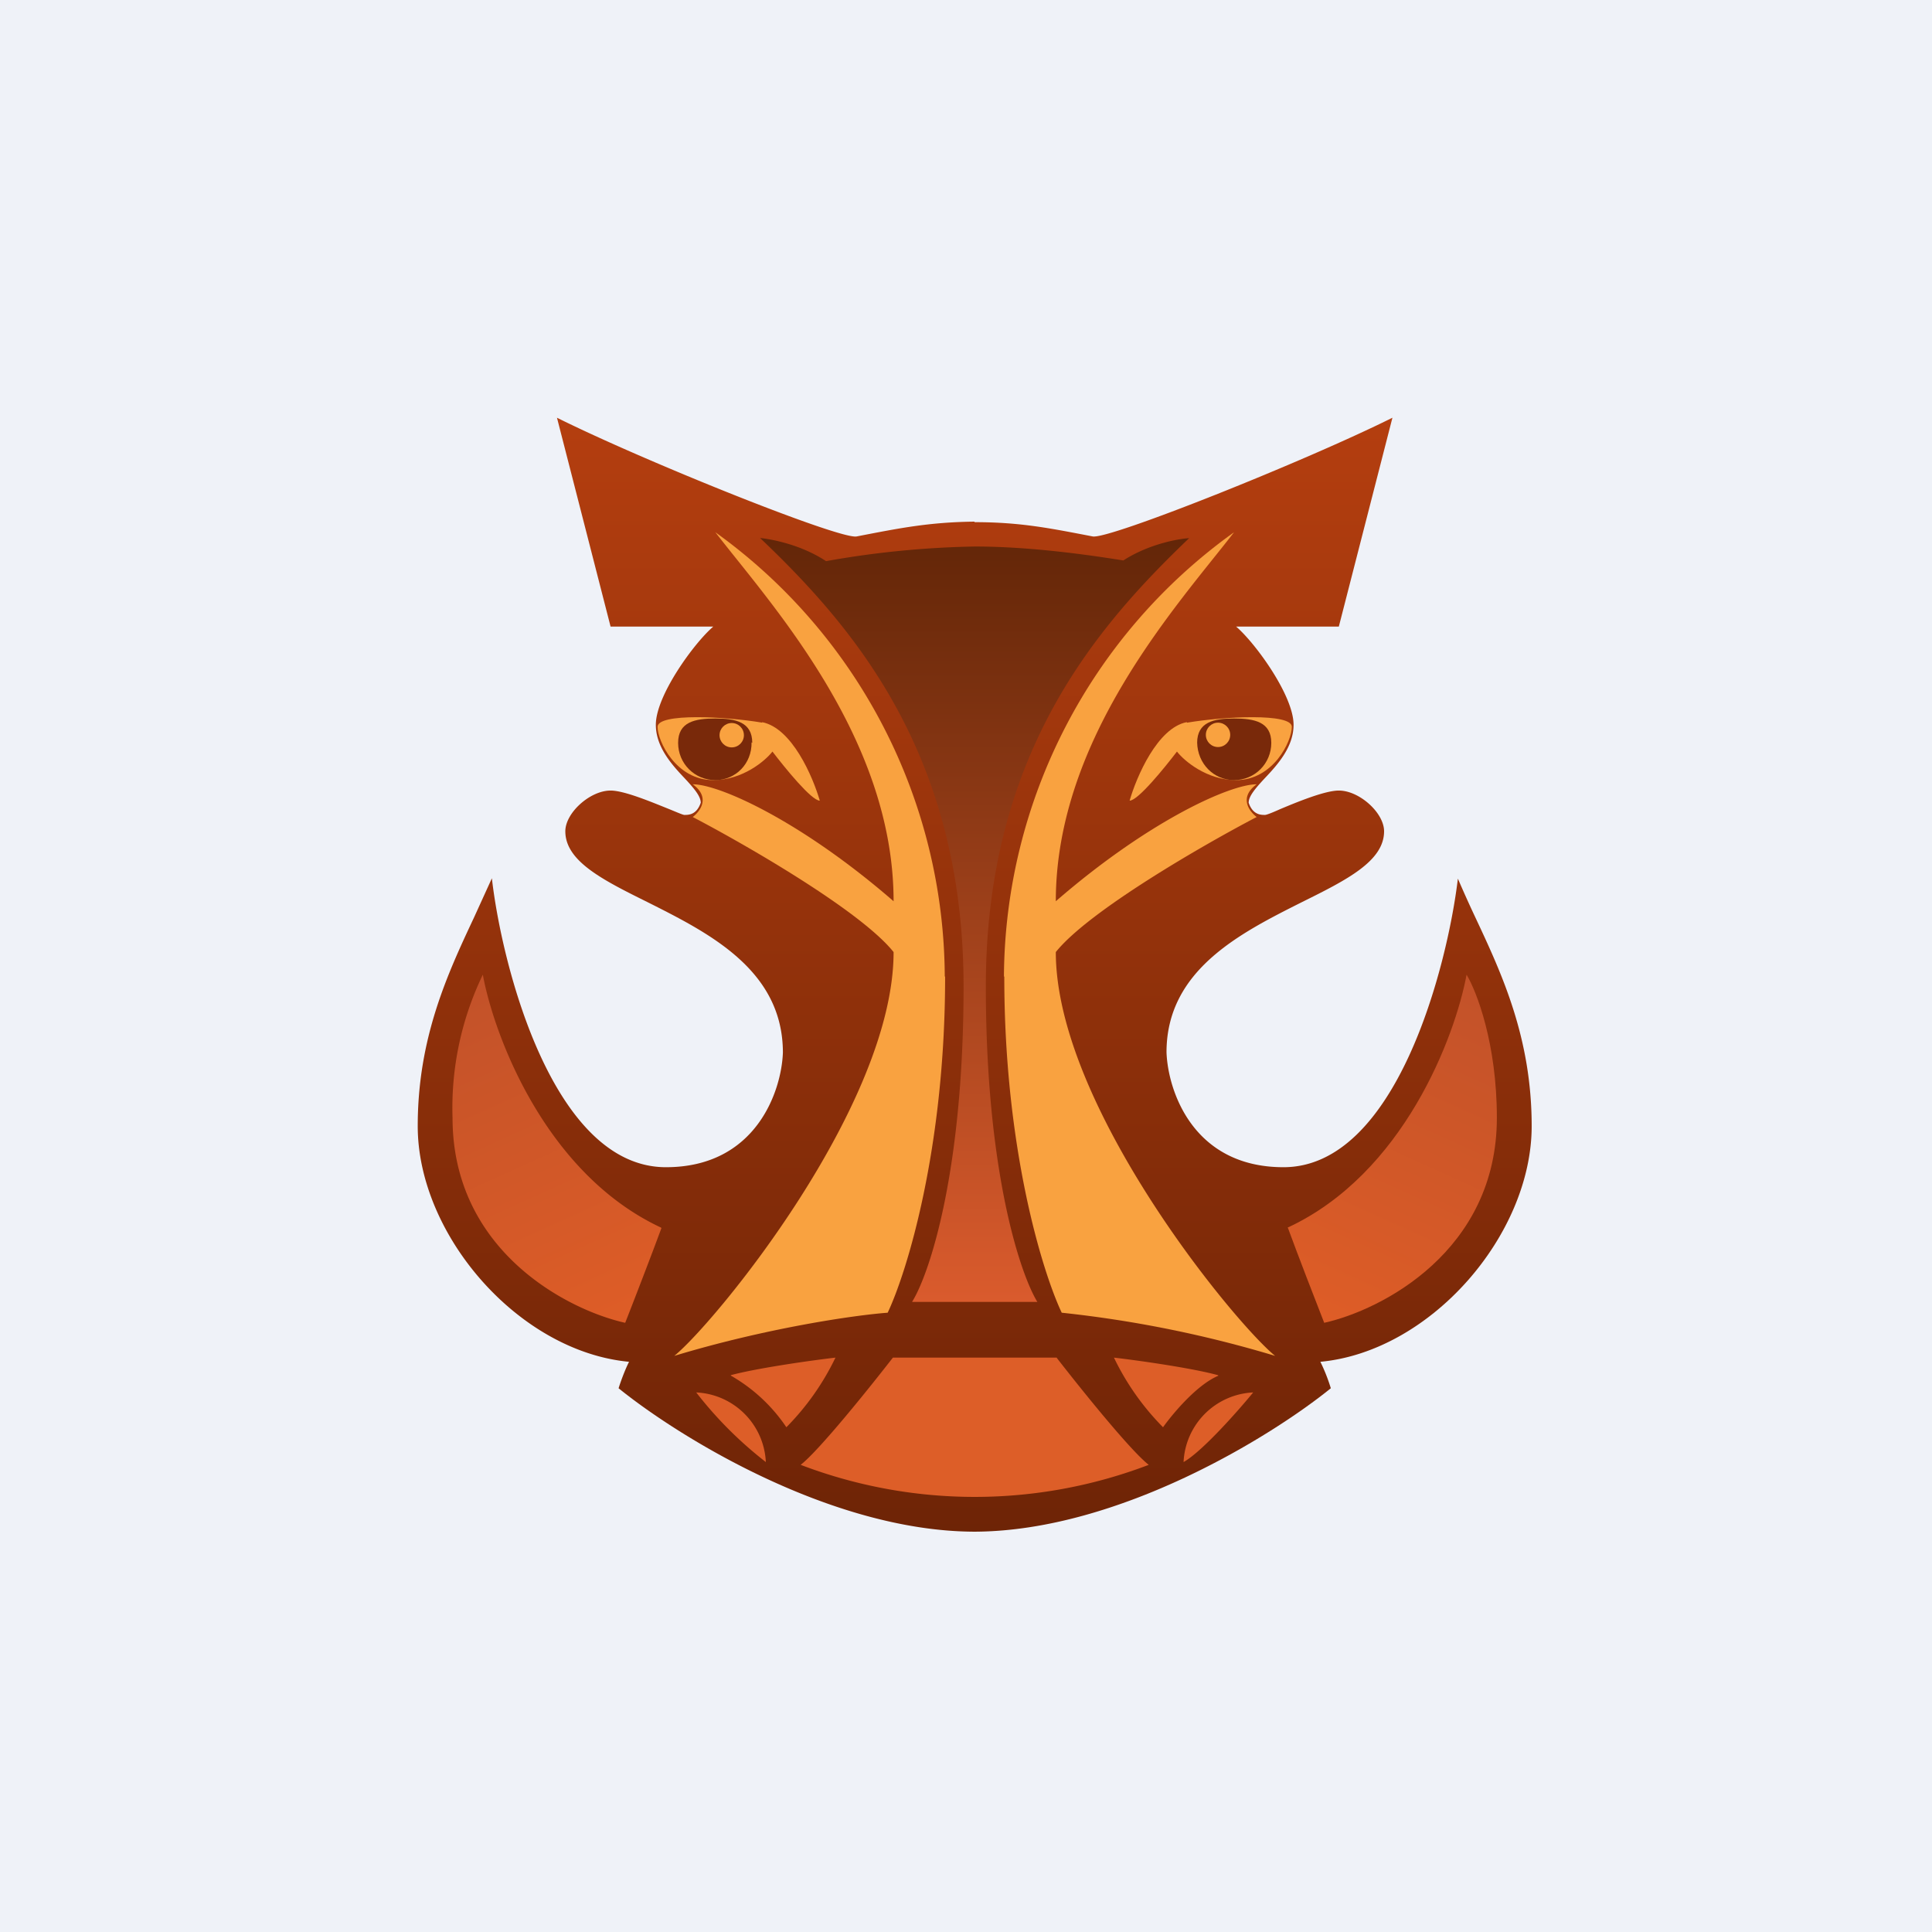
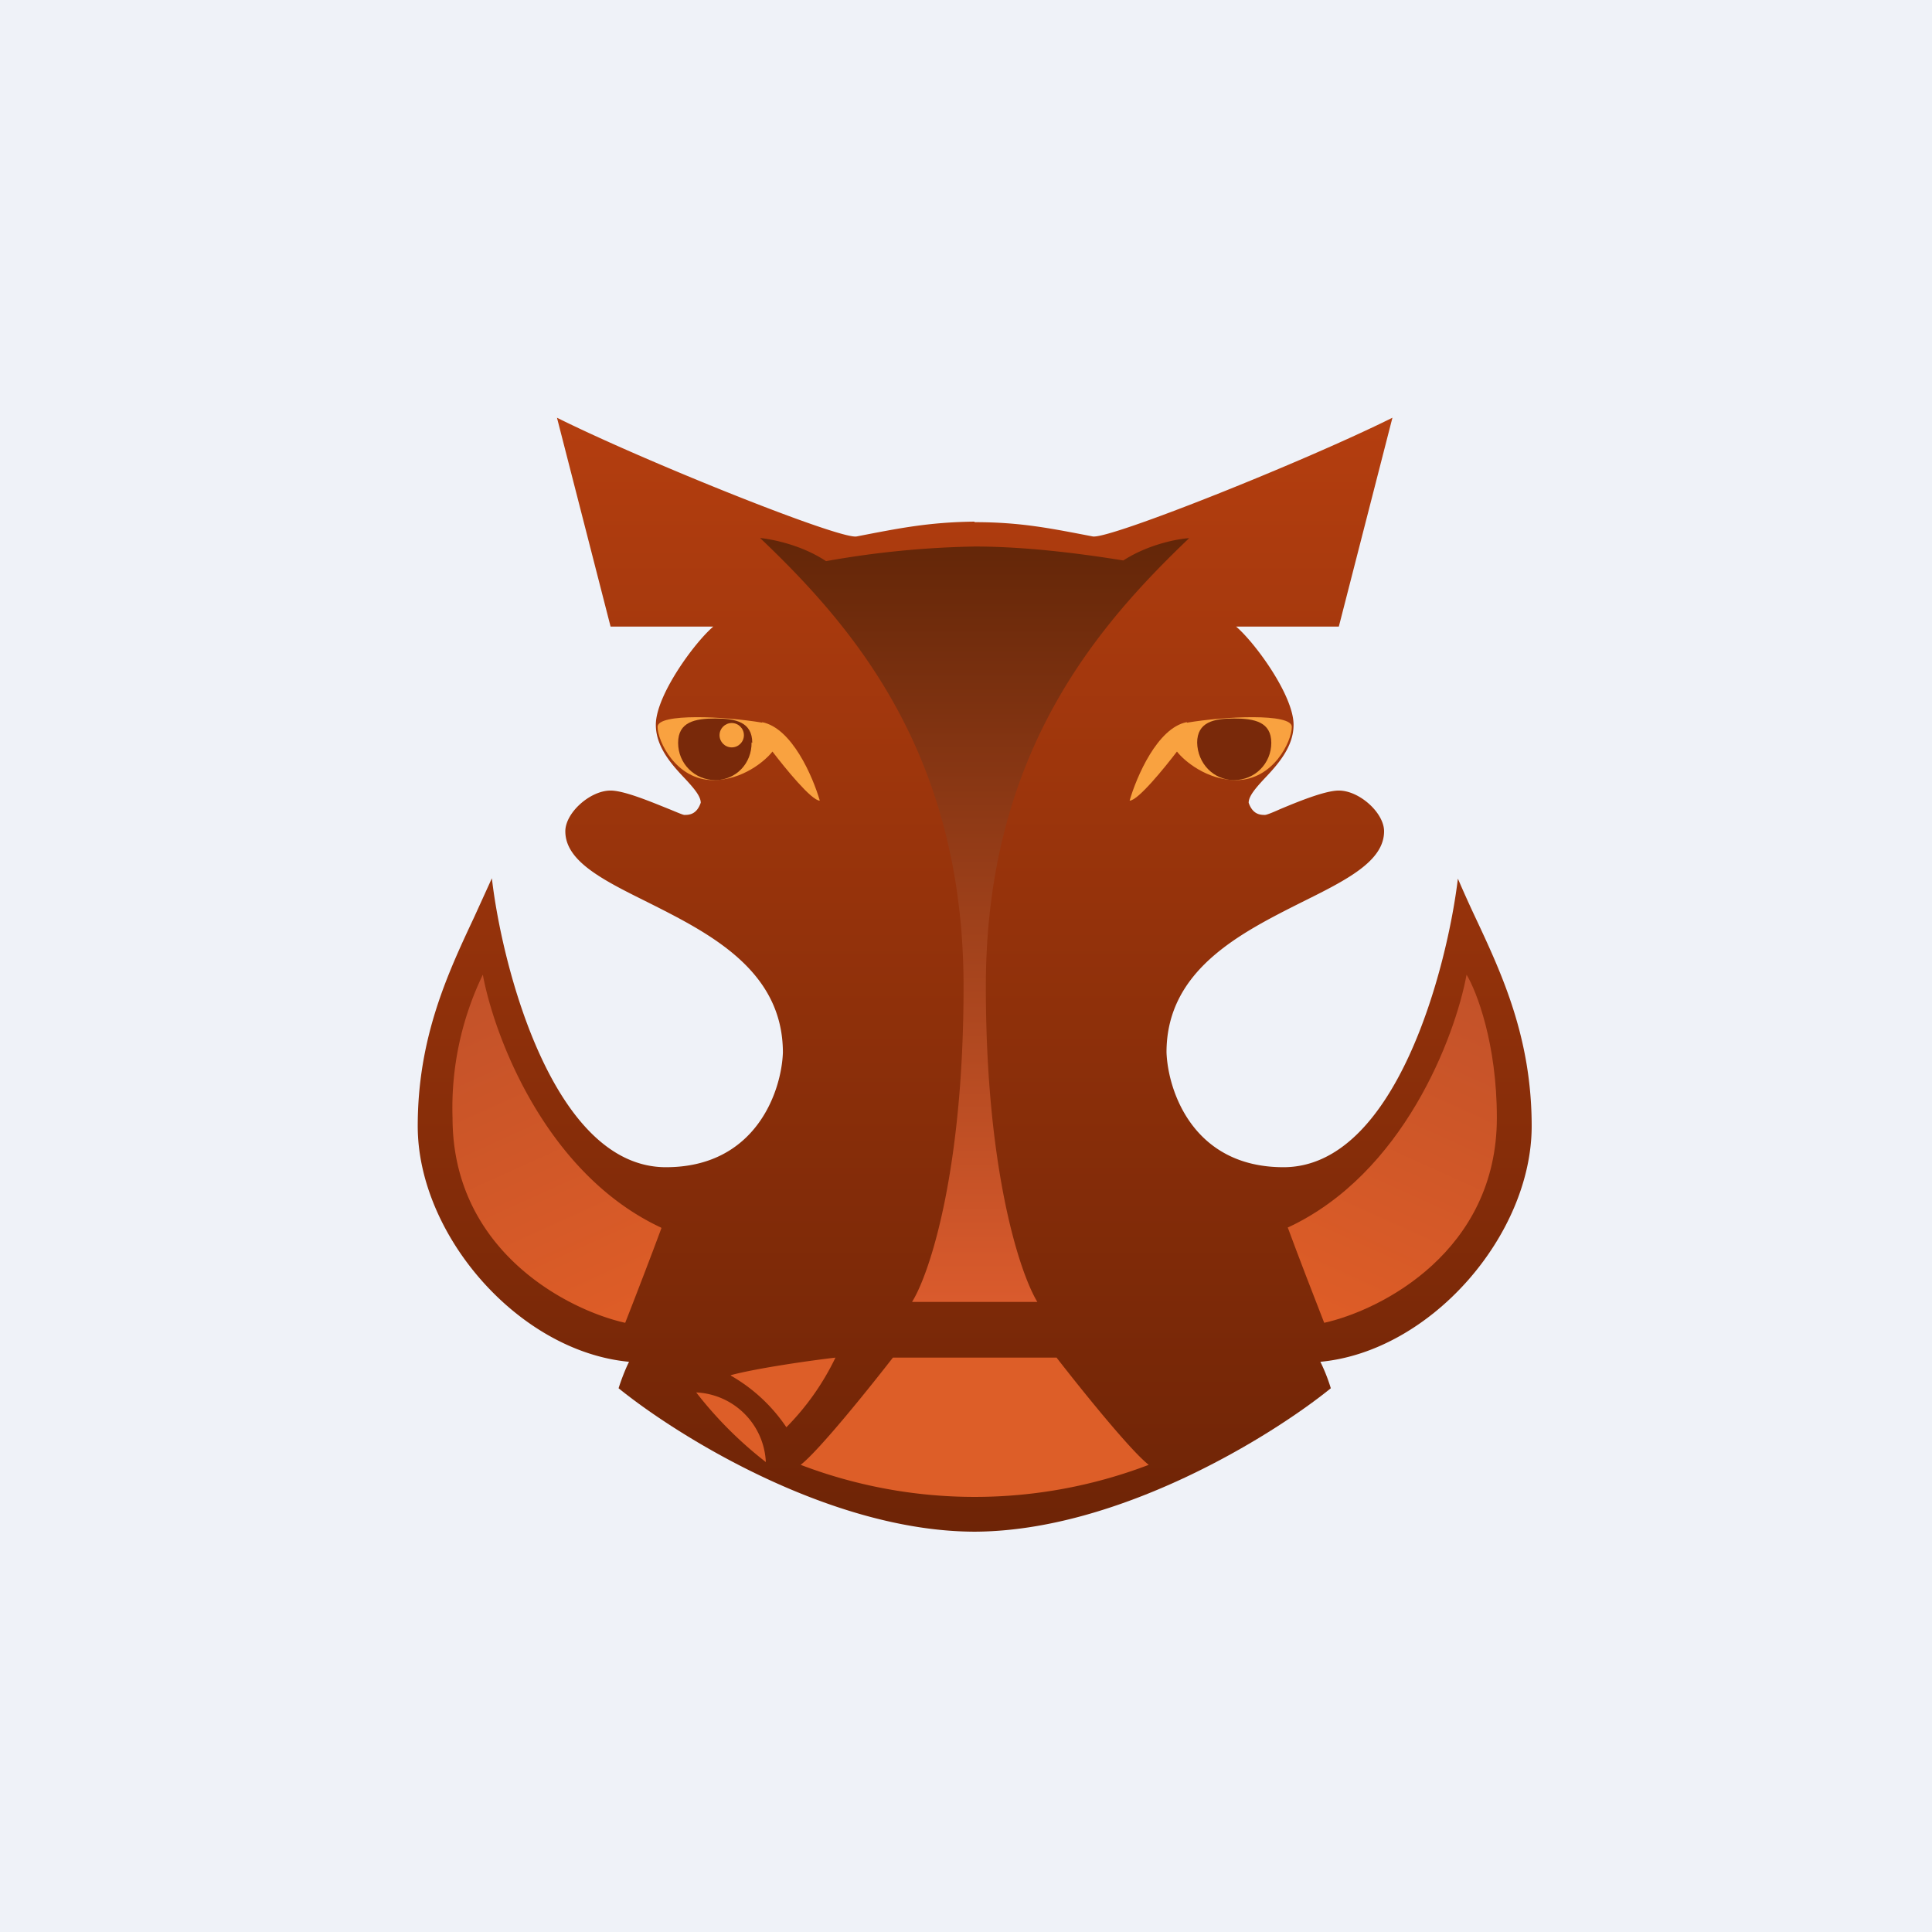
<svg xmlns="http://www.w3.org/2000/svg" viewBox="0 0 55.5 55.5">
  <path d="M 0,0 H 55.5 V 55.5 H 0 Z" fill="rgb(239, 242, 248)" />
  <path d="M 27.99,14.985 C 26.67,15 25.8,15.18 24.61,15.41 C 24.14,15.51 18.51,13.25 16,12 L 17.54,18 H 20.49 C 19.94,18.47 18.84,19.98 18.84,20.82 C 18.84,21.46 19.3,21.97 19.68,22.37 C 19.93,22.64 20.13,22.87 20.13,23.06 C 20.01,23.41 19.78,23.41 19.66,23.41 C 19.62,23.41 19.46,23.34 19.24,23.25 C 18.74,23.05 17.94,22.71 17.54,22.71 C 16.95,22.71 16.24,23.35 16.24,23.88 C 16.24,24.74 17.32,25.28 18.59,25.91 C 20.36,26.8 22.49,27.86 22.49,30.24 C 22.45,31.34 21.72,33.53 19.13,33.53 C 15.89,33.53 14.42,27.76 14.13,25.23 L 13.62,26.35 C 12.85,27.99 12,29.82 12,32.35 C 12,35.47 14.89,38.82 18.07,39.12 C 17.93,39.4 17.81,39.75 17.77,39.88 C 19.46,41.25 23.84,43.98 27.97,44 H 28.03 C 32.16,43.97 36.54,41.25 38.23,39.88 A 5.06,5.06 0 0,0 37.93,39.12 C 41.11,38.82 44,35.47 44,32.35 C 44,29.82 43.15,27.99 42.38,26.35 A 36.4,36.4 0 0,1 41.88,25.24 C 41.58,27.76 40.11,33.53 36.87,33.53 C 34.27,33.53 33.55,31.33 33.51,30.23 C 33.51,27.86 35.64,26.8 37.41,25.91 C 38.68,25.28 39.76,24.74 39.76,23.88 C 39.76,23.35 39.05,22.71 38.46,22.71 C 38.06,22.71 37.26,23.04 36.76,23.25 C 36.54,23.35 36.38,23.41 36.34,23.41 C 36.22,23.41 35.99,23.41 35.87,23.06 C 35.87,22.87 36.07,22.64 36.32,22.37 C 36.7,21.97 37.16,21.46 37.16,20.82 C 37.16,19.98 36.06,18.47 35.51,18 H 38.46 L 40,12 C 37.49,13.25 31.86,15.5 31.39,15.41 C 30.19,15.18 29.33,15 28,15 Z" fill="url(#a)" />
  <path d="M 20.99,39.505 C 21.75,39.3 23.31,39.08 24,39 A 7.39,7.39 0 0,1 22.59,41 A 4.78,4.78 0 0,0 21,39.52 Z M 20,40 A 2.1,2.1 0 0,1 22,42 A 11.28,11.28 0 0,1 20,40 Z" fill="rgb(221, 94, 40)" />
-   <path d="M 27.14,28.045 A 15.8,15.8 0 0,0 20.55,15.29 C 22.14,17.35 25.67,21.18 25.67,25.89 C 23.02,23.59 20.67,22.53 19.9,22.53 C 20.42,22.91 20.11,23.31 19.9,23.47 C 21.43,24.27 24.73,26.17 25.67,27.35 C 25.67,31.76 20.54,38 19.37,38.95 C 22.01,38.15 24.55,37.78 25.5,37.71 C 26.05,36.55 27.15,33 27.15,28.06 Z" fill="rgb(249, 162, 64)" />
  <path d="M 18.99,35.265 C 15.68,33.72 14.2,29.78 13.87,28 A 8.8,8.8 0 0,0 13,32.11 C 13,35.93 16.3,37.63 17.96,38 C 18.2,37.39 18.74,35.99 19,35.28 Z" fill="url(#b)" />
-   <path d="M 34.99,39.505 C 34.25,39.3 32.69,39.08 32,39 A 7.39,7.39 0 0,0 33.41,41 C 33.69,40.61 34.38,39.78 35,39.52 Z M 36,40 A 2.1,2.1 0 0,0 34,42 C 34.52,41.71 35.55,40.55 36,40 Z" fill="rgb(221, 94, 40)" />
  <path d="M 21.83,15.455 C 22.18,15.49 23.02,15.65 23.73,16.12 A 26.7,26.7 0 0,1 28,15.7 C 29.4,15.7 30.9,15.88 32.27,16.1 C 32.98,15.64 33.82,15.48 34.16,15.46 C 31.45,18.05 28.32,21.7 28.32,28.34 C 28.32,33.66 29.31,36.6 29.8,37.4 H 26.2 C 26.7,36.6 27.68,33.66 27.68,28.34 C 27.68,21.7 24.55,18.04 21.84,15.46 Z" fill="url(#c)" />
  <path d="M 30.34,38.985 C 31.01,39.85 32.47,41.67 33,42.08 A 14.03,14.03 0 0,1 23,42.08 C 23.53,41.67 24.99,39.85 25.65,39 H 30.35 Z" fill="rgb(221, 94, 40)" />
-   <path d="M 28.84,28.045 A 15.8,15.8 0 0,1 35.45,15.29 C 33.86,17.35 30.33,21.18 30.33,25.89 C 32.98,23.59 35.33,22.53 36.1,22.53 C 35.58,22.91 35.89,23.31 36.1,23.47 C 34.57,24.27 31.27,26.17 30.33,27.35 C 30.33,31.76 35.46,38 36.63,38.95 A 33.46,33.46 0 0,0 30.5,37.71 C 29.95,36.55 28.85,33 28.85,28.06 Z" fill="rgb(249, 162, 64)" />
  <path d="M 36.99,35.265 C 40.32,33.72 41.8,29.78 42.13,28 C 42.42,28.48 43,29.98 43,32.11 C 43,35.93 39.7,37.63 38.04,38 C 37.8,37.39 37.26,35.99 37,35.28 Z" fill="url(#d)" />
  <path d="M 21.89,20.745 C 22.75,20.91 23.35,22.31 23.55,23 C 23.31,23 22.55,22.06 22.19,21.59 C 21.98,21.86 21.33,22.41 20.49,22.41 C 19.42,22.41 18.89,21.29 18.89,20.88 C 18.89,20.48 20.84,20.58 21.9,20.76 Z" fill="rgb(249, 162, 64)" />
  <path d="M 21.59,21.325 C 21.6,21.94 21.13,22.41 20.55,22.41 C 19.95,22.41 19.48,21.93 19.48,21.34 C 19.48,20.74 19.96,20.64 20.55,20.64 C 21.13,20.64 21.61,20.74 21.61,21.34 Z" fill="rgb(121, 41, 10)" />
  <circle cx="21.02" cy="21.12" r=".35" fill="rgb(249, 162, 64)" />
  <path d="M 34.09,20.745 C 33.25,20.91 32.65,22.31 32.45,23 C 32.69,23 33.45,22.06 33.81,21.59 C 34.02,21.86 34.67,22.41 35.51,22.41 C 36.58,22.41 37.11,21.29 37.11,20.88 C 37.11,20.48 35.16,20.58 34.1,20.76 Z" fill="rgb(249, 162, 64)" />
  <path d="M 34.39,21.325 C 34.4,21.94 34.87,22.41 35.45,22.41 C 36.05,22.41 36.52,21.93 36.52,21.34 C 36.52,20.74 36.04,20.64 35.45,20.64 C 34.87,20.64 34.39,20.74 34.39,21.34 Z" fill="rgb(121, 41, 10)" />
-   <circle transform="matrix(-1 0 0 1 35.34 20.76)" cx=".35" cy=".35" r=".35" fill="rgb(249, 162, 64)" />
  <defs>
    <linearGradient id="a" x1="35.99" x2="35.99" y1="12" y2="44" gradientUnits="userSpaceOnUse">
      <stop stop-color="rgb(180, 62, 15)" offset="0" />
      <stop stop-color="rgb(110, 36, 6)" offset="1" />
    </linearGradient>
    <linearGradient id="b" x1="13.6" x2="17.87" y1="28.44" y2="37.89" gradientUnits="userSpaceOnUse">
      <stop stop-color="rgb(195, 82, 41)" offset="0" />
      <stop stop-color="rgb(222, 93, 39)" offset="1" />
    </linearGradient>
    <linearGradient id="c" x1="31.06" x2="31.06" y1="15.47" y2="37.41" gradientUnits="userSpaceOnUse">
      <stop stop-color="rgb(99, 38, 8)" offset="0" />
      <stop stop-color="rgb(218, 91, 45)" offset="1" />
    </linearGradient>
    <linearGradient id="d" x1="42.4" x2="38.13" y1="28.44" y2="37.89" gradientUnits="userSpaceOnUse">
      <stop stop-color="rgb(195, 82, 41)" offset="0" />
      <stop stop-color="rgb(222, 93, 39)" offset="1" />
    </linearGradient>
  </defs>
</svg>